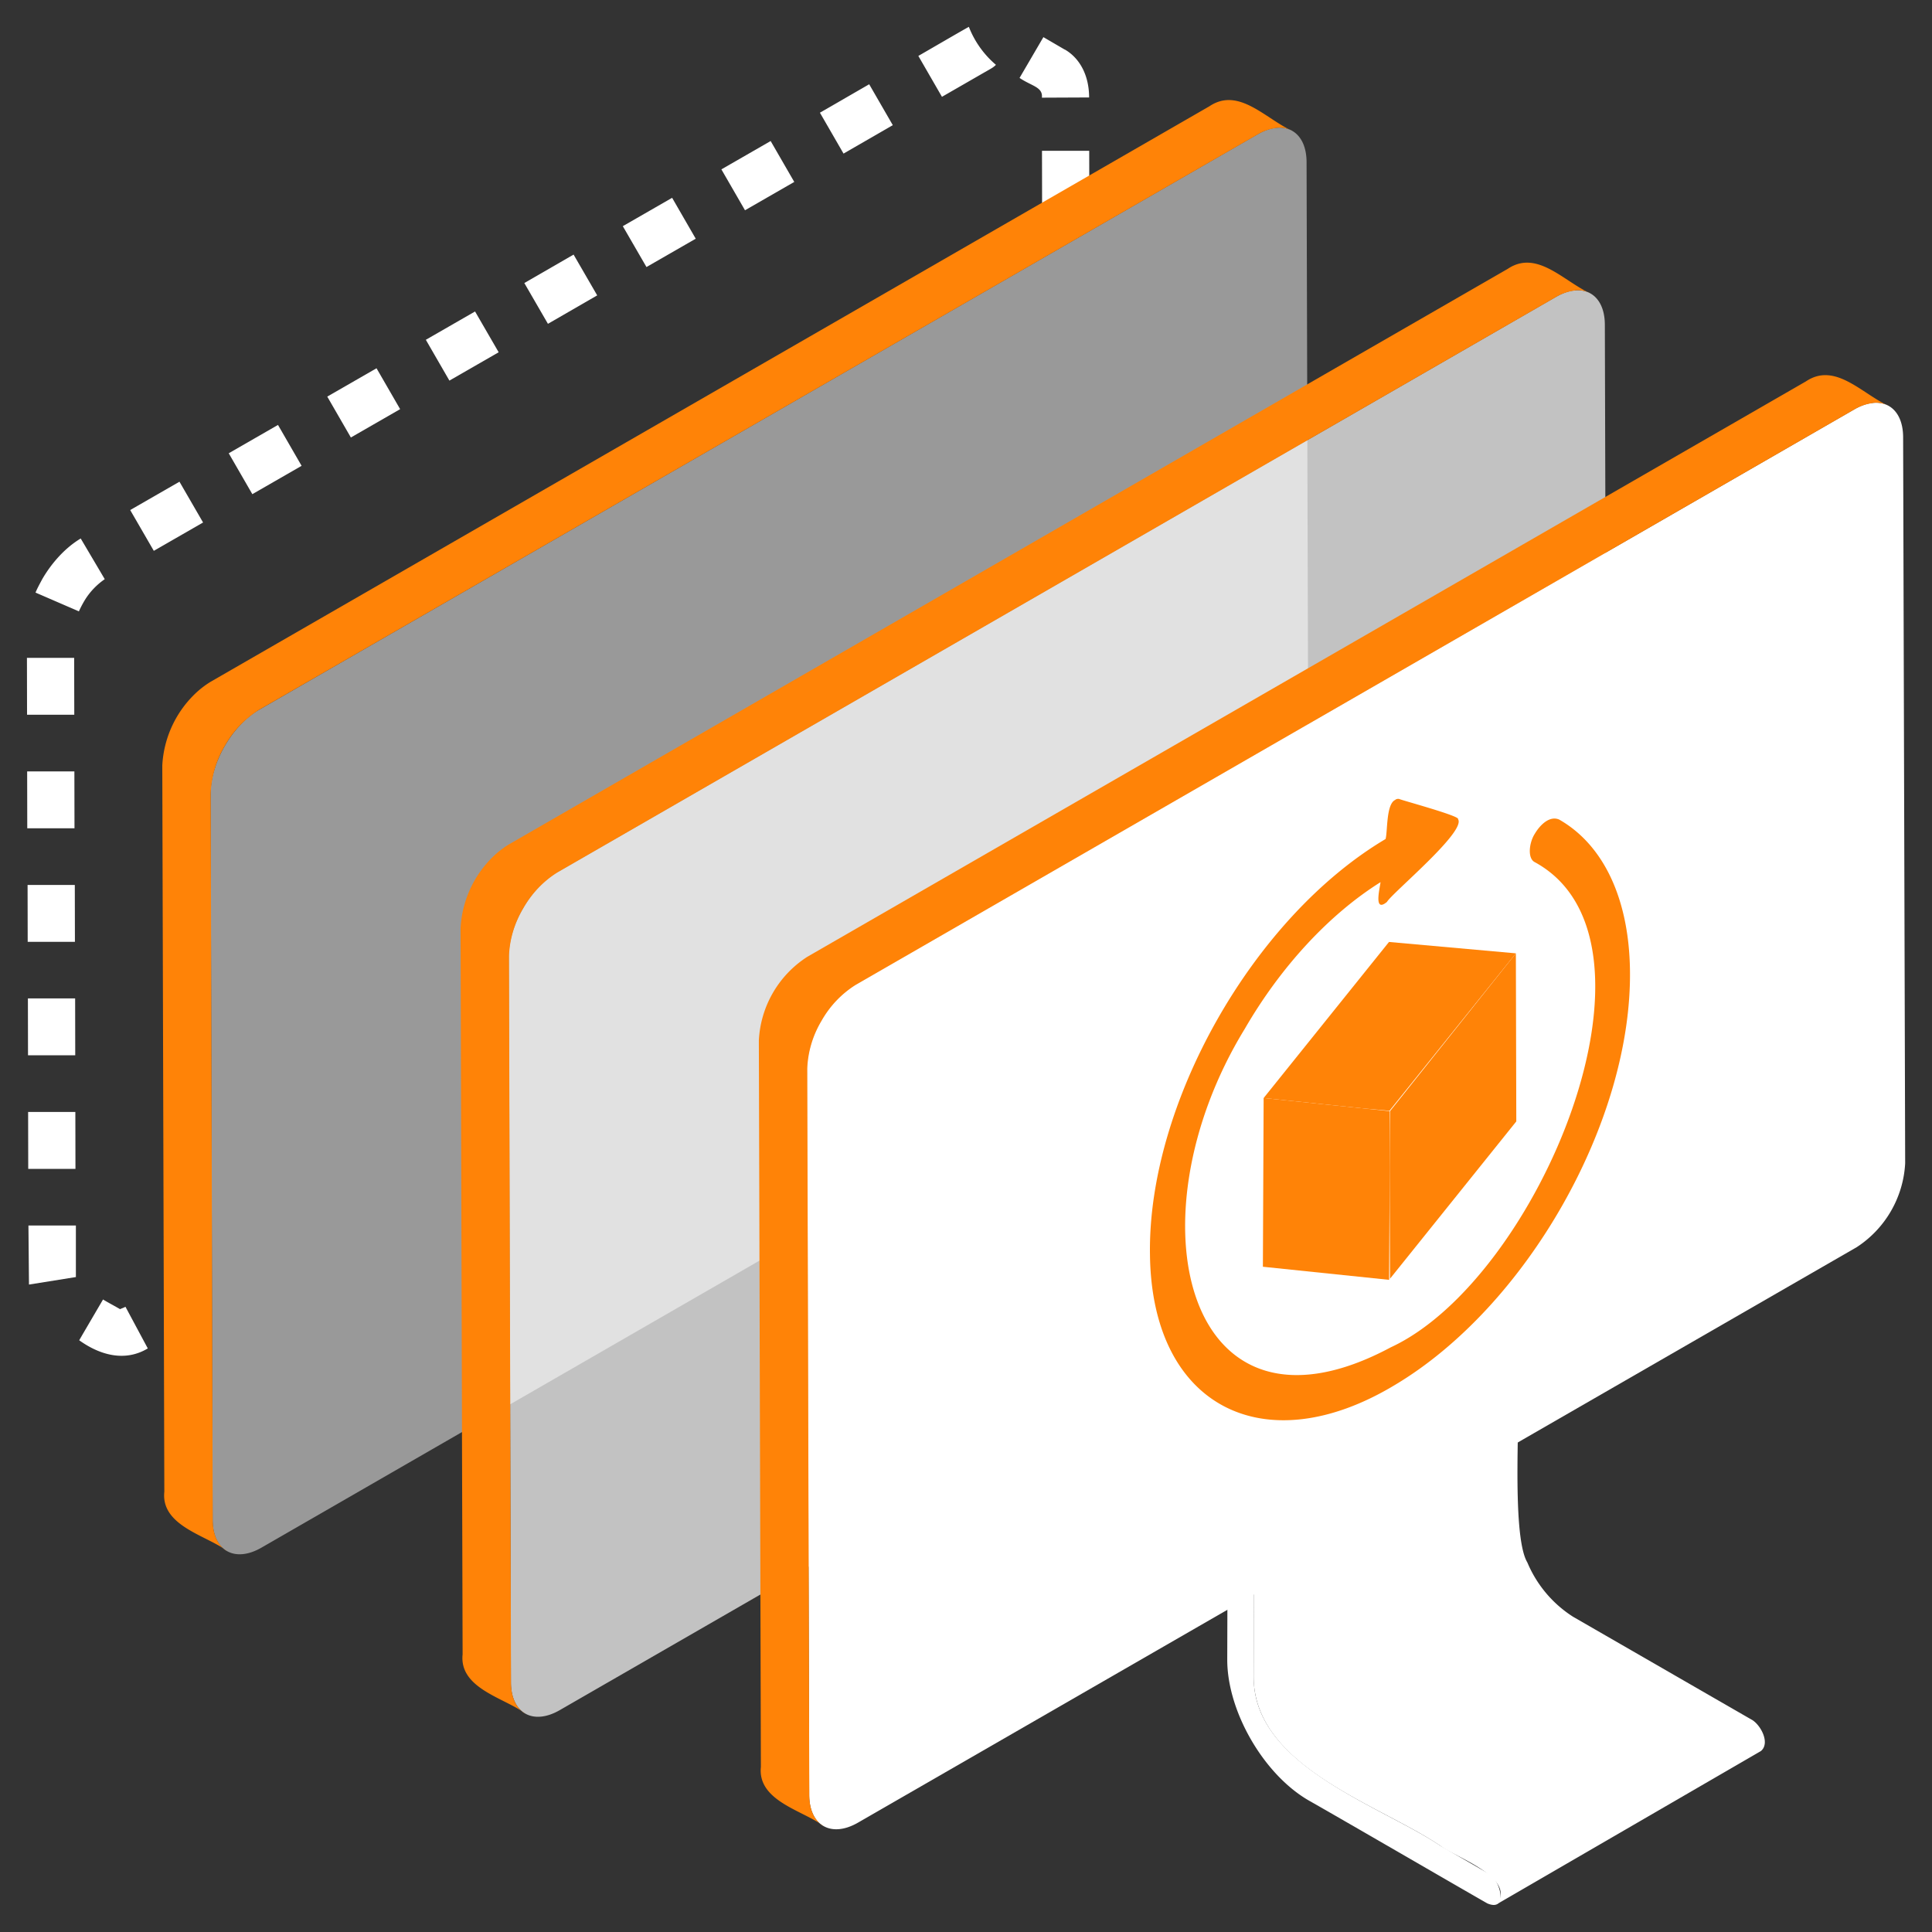
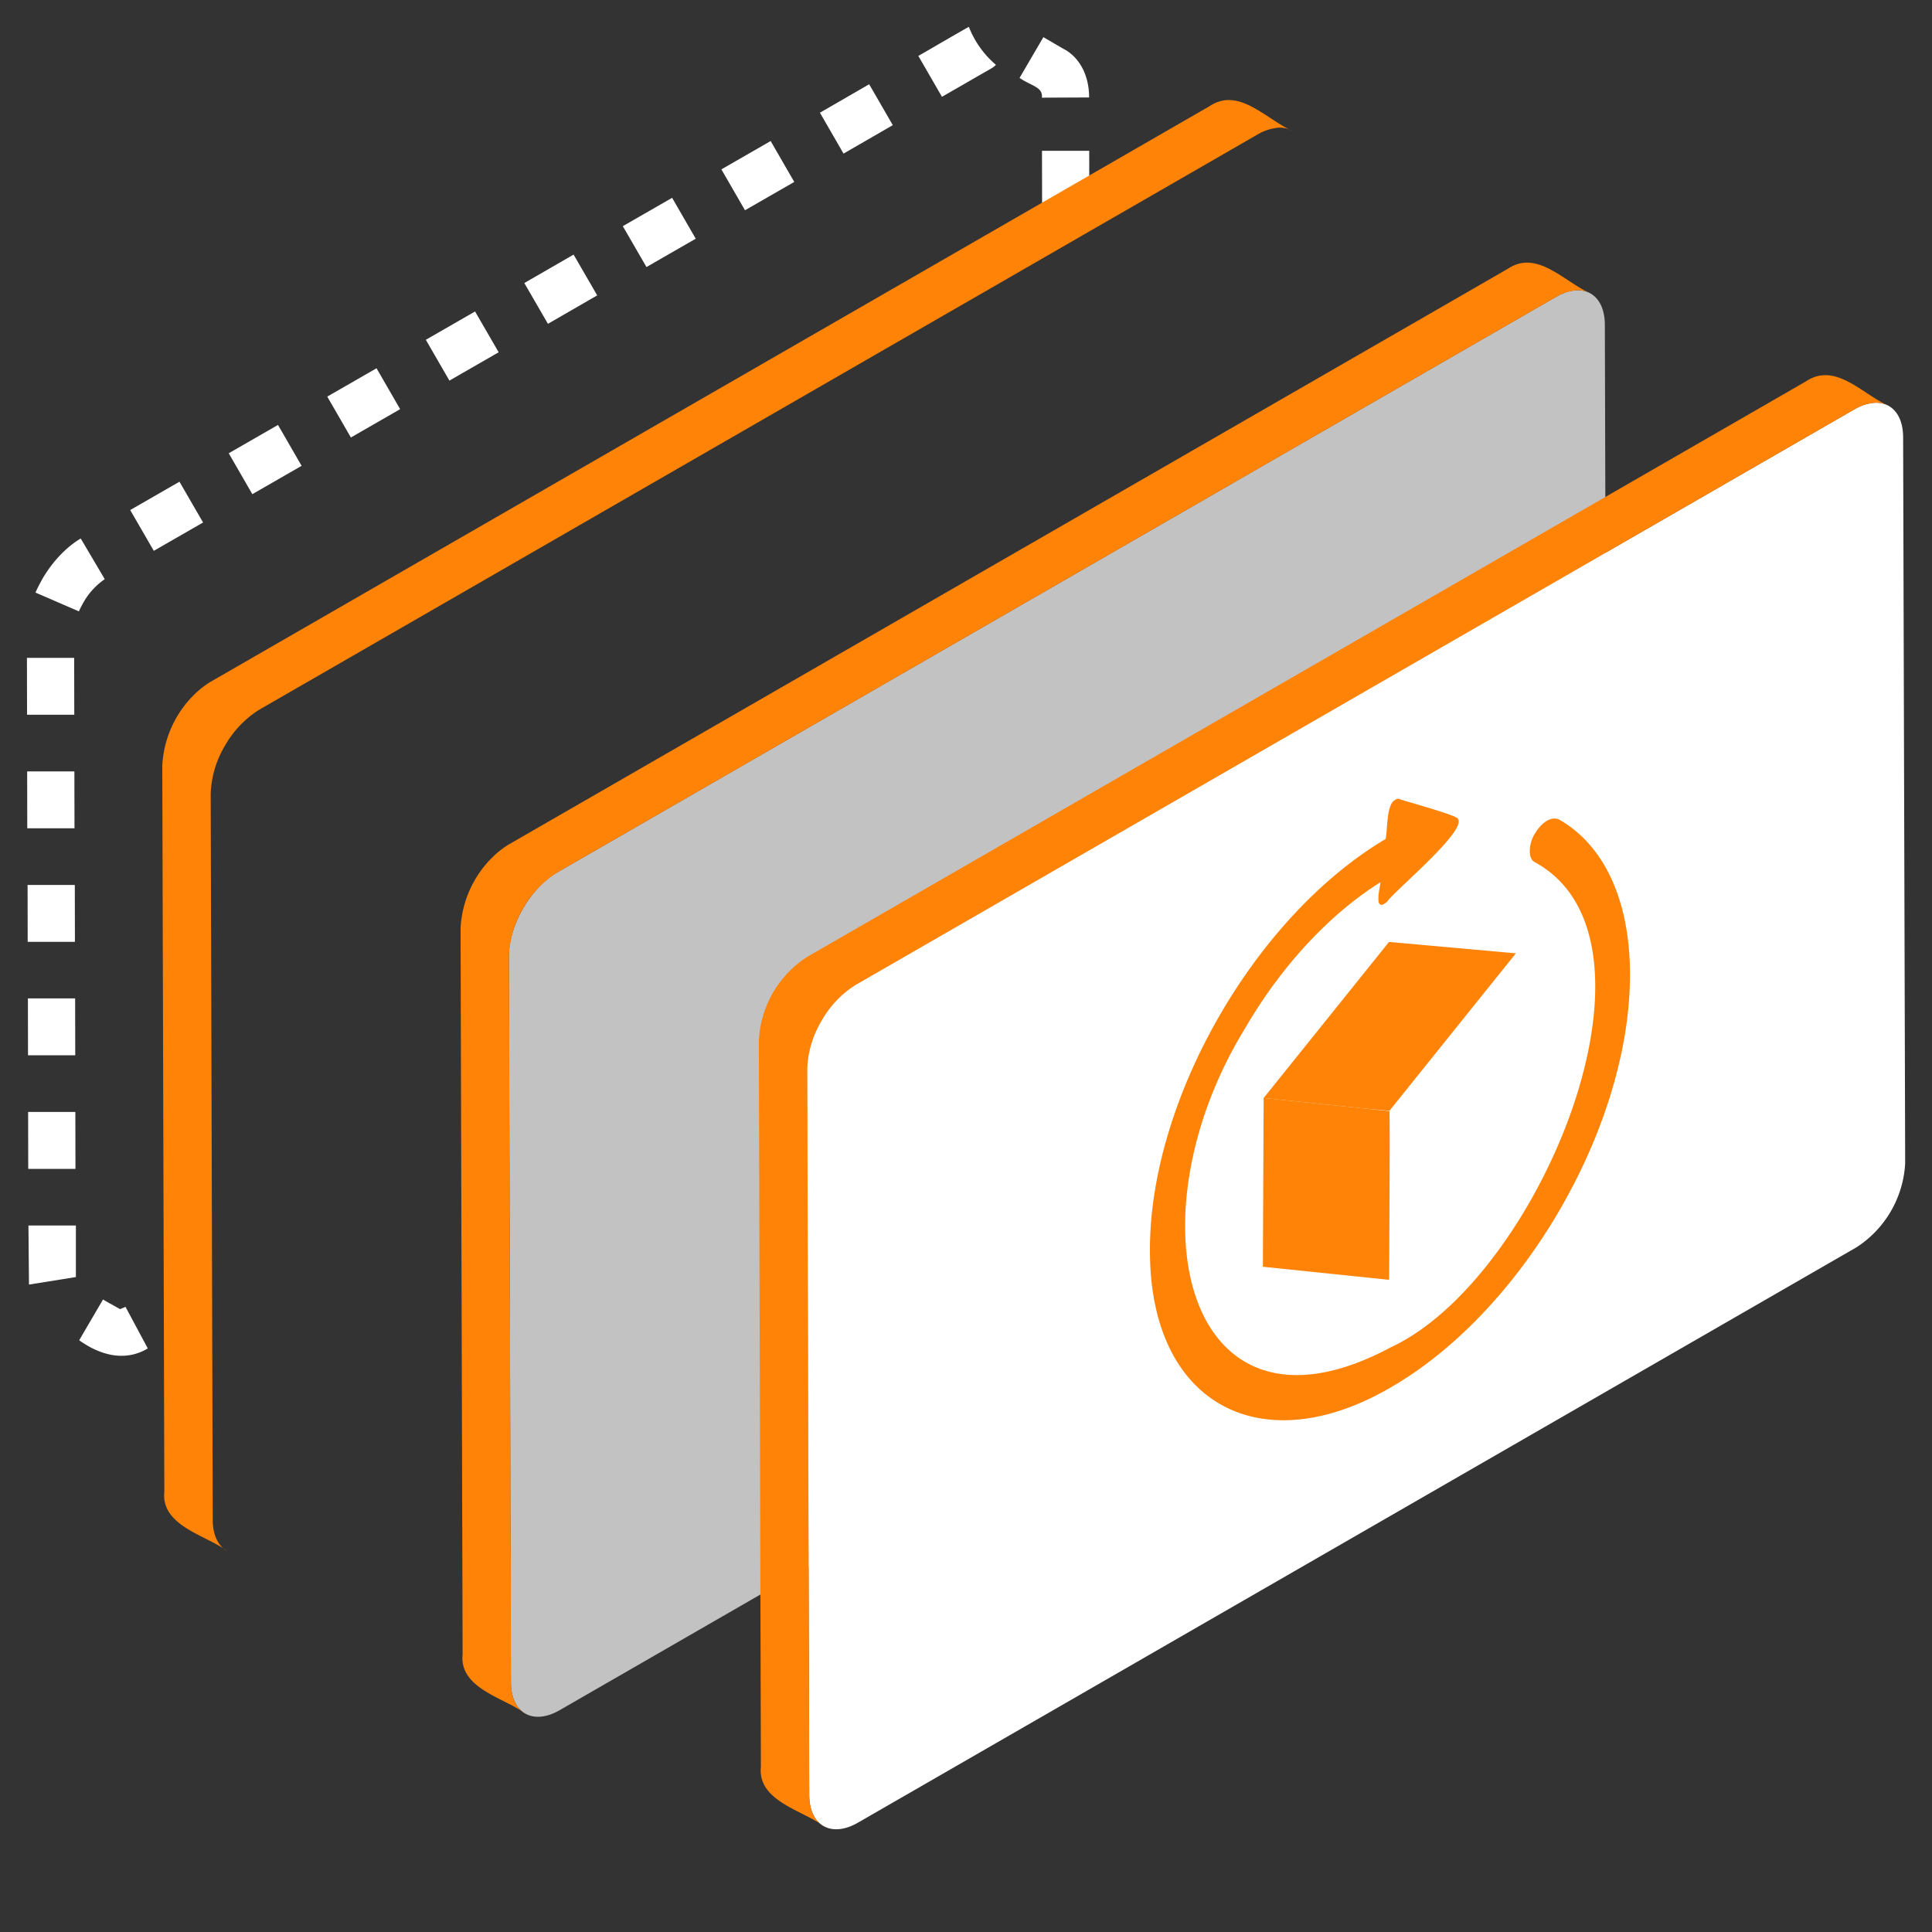
<svg xmlns="http://www.w3.org/2000/svg" viewBox="0 0 18 18">
  <rect x="0" y="0" width="18" height="18" fill="#333333" stroke="none" />
  <g>
-     <path fill="#fff" d="M11.562 13.979c-.068-.039-.124-.008-.124.071l-.004 1.411c-.001.484.34 1.072.76 1.314.309.175 1.373.793 1.664.959.203.085.117-.241 0-.284l-.433-.25c-.558-.379-1.768-.75-1.744-1.596l.004-1.411a.272.272 0 0 0-.123-.213Z" />
-     <path fill="#fff" d="m16.32 16.022-1.664-.959a1.108 1.108 0 0 1-.426-.506c-.156-.259-.062-1.495-.083-1.792.002-.098-.103-.263-.212-.222l-2.462 1.428c.023-.013.054-.011.088.009a.267.267 0 0 1 .123.213l-.004 1.411c-.015.857 1.176 1.208 1.744 1.596.134.102.709.297.52.542l2.462-1.428c.089-.074-.002-.245-.087-.293Z" />
    <path fill="#fff" d="m.265 11.419.005.549.437-.07v-.48H.265Zm1.866-7.196.22.381.459-.264-.22-.381-.459.264ZM.797 5.58a.654.654 0 0 1 .179-.184l-.224-.379c-.147.088-.272.23-.358.378-.017.032-.05.092-.063.126l.404.175a.991.991 0 0 1 .062-.116Zm.416-.828.22.38.459-.264-.22-.38-.459.264ZM.691 6.129h-.44l.001.53h.44l-.001-.53Zm.006 2.116h-.44l.001.53h.44l-.001-.53ZM.694 7.187H.253l.001.53h.44l-.001-.53Zm.009 3.173H.262l.001.53h.44l-.001-.53ZM.7 9.302H.26l.001.53h.44L.7 9.302Zm.42 2.896c-.04-.024-.12-.066-.16-.091l-.192.328-.03.052c.188.135.422.206.639.076l-.208-.388c-.033.017-.051.019-.049.024Zm1.929-8.503.22.381.459-.264-.22-.381-.459.264Zm4.59-2.645.22.381.459-.265-.22-.381-.459.265ZM9.92.462 9.721.346l-.222.38c.113.077.219.084.208.184l.44-.002c0-.2-.083-.364-.227-.447Zm.229.943h-.441l.001.53h.44l-.001-.53ZM9.027.25c-.034.017-.442.255-.471.271l.22.381.457-.263a.215.215 0 0 0 .046-.035.886.886 0 0 1-.252-.353ZM4.885 2.637l.22.38.459-.265-.22-.38-.459.265Zm-.918.528.22.381.459-.264-.22-.38-.459.264Zm2.754-1.587.22.381.459-.264-.22-.381-.459.264Zm-.918.53.22.38.459-.264-.22-.381-.459.264Z" />
-     <path fill="#fff" opacity="0.5" d="M11.718 1.251c.25-.144.454-.028.455.259l.019 6.766a.996.996 0 0 1-.452.781l-9.304 5.362c-.25.144-.454.028-.455-.259l-.019-6.766c0-.287.202-.637.452-.781l9.304-5.362Z" />
    <path fill="#ff8307" d="M11.892 1.191a.243.243 0 0 1 .149.029c-.251-.113-.5-.413-.773-.23L1.964 6.351a.848.848 0 0 0-.151.117 1 1 0 0 0-.301.664l.019 6.766c-.034.322.402.409.583.552-.081-.047-.132-.148-.132-.29l-.019-6.766a.937.937 0 0 1 .132-.445.943.943 0 0 1 .319-.336l9.304-5.361a.452.452 0 0 1 .174-.06Z" />
    <path fill="#fff" opacity="0.7" d="M14.497 2.766c.25-.144.454-.028.455.259l.019 6.766a.996.996 0 0 1-.452.781l-9.304 5.361c-.25.144-.454.028-.455-.259l-.019-6.766c0-.287.202-.637.452-.781l9.304-5.361Z" />
    <path fill="#ff8307" d="M14.671 2.706a.243.243 0 0 1 .149.029c-.251-.113-.5-.413-.773-.23L4.743 7.866a.848.848 0 0 0-.151.117 1 1 0 0 0-.301.664l.019 6.766c-.034.322.402.409.583.552-.081-.047-.132-.148-.132-.29l-.019-6.766a.937.937 0 0 1 .132-.445.943.943 0 0 1 .319-.336l9.304-5.361a.452.452 0 0 1 .174-.06Z" />
    <path fill="#fff" d="M17.276 3.814c.25-.144.454-.028.455.259l.019 6.766a.996.996 0 0 1-.452.781l-9.304 5.361c-.25.144-.454.028-.455-.259L7.52 9.956c0-.287.202-.637.452-.781l9.304-5.361Z" />
    <path fill="#ff8307" d="M17.45 3.754a.243.243 0 0 1 .149.029c-.251-.113-.5-.413-.773-.23L7.522 8.914a.984.984 0 0 0-.452.781l.019 6.766c-.034.322.402.409.583.552-.081-.047-.132-.148-.132-.29l-.019-6.766a.937.937 0 0 1 .132-.445.943.943 0 0 1 .319-.336l9.304-5.361a.452.452 0 0 1 .174-.06Z" />
    <path fill="#ff8307" d="m11.773 10.23 1.173.122c.005.333-.003 1.228-.004 1.572l-1.176-.122.007-1.572Z" />
-     <path fill="#ff8307" d="m14.123 8.882.004 1.566-1.177 1.466-.003-1.037.003-.524 1.173-1.471z" />
    <path fill="#ff8307" d="m12.941 8.776 1.182.106-1.178 1.467-.25-.023-.922-.096 1.168-1.454z" />
    <path fill="#ff8307" d="M13 7.451a.047.047 0 0 1 .037-.007c.008.008.574.16.547.188.08.114-.616.689-.662.771-.128.106-.065-.132-.06-.184-.476.298-.929.786-1.265 1.367-1.09 1.781-.544 3.986 1.36 2.967 1.377-.637 2.686-3.786 1.343-4.52-.072-.035-.053-.185 0-.266.05-.084.139-.17.227-.131.412.235.649.736.659 1.399.022 1.406-.96 3.139-2.196 3.872-1.212.727-2.26.198-2.276-1.218-.022-1.406.96-3.139 2.195-3.872.02-.07.004-.33.092-.365Z" />
  </g>
</svg>